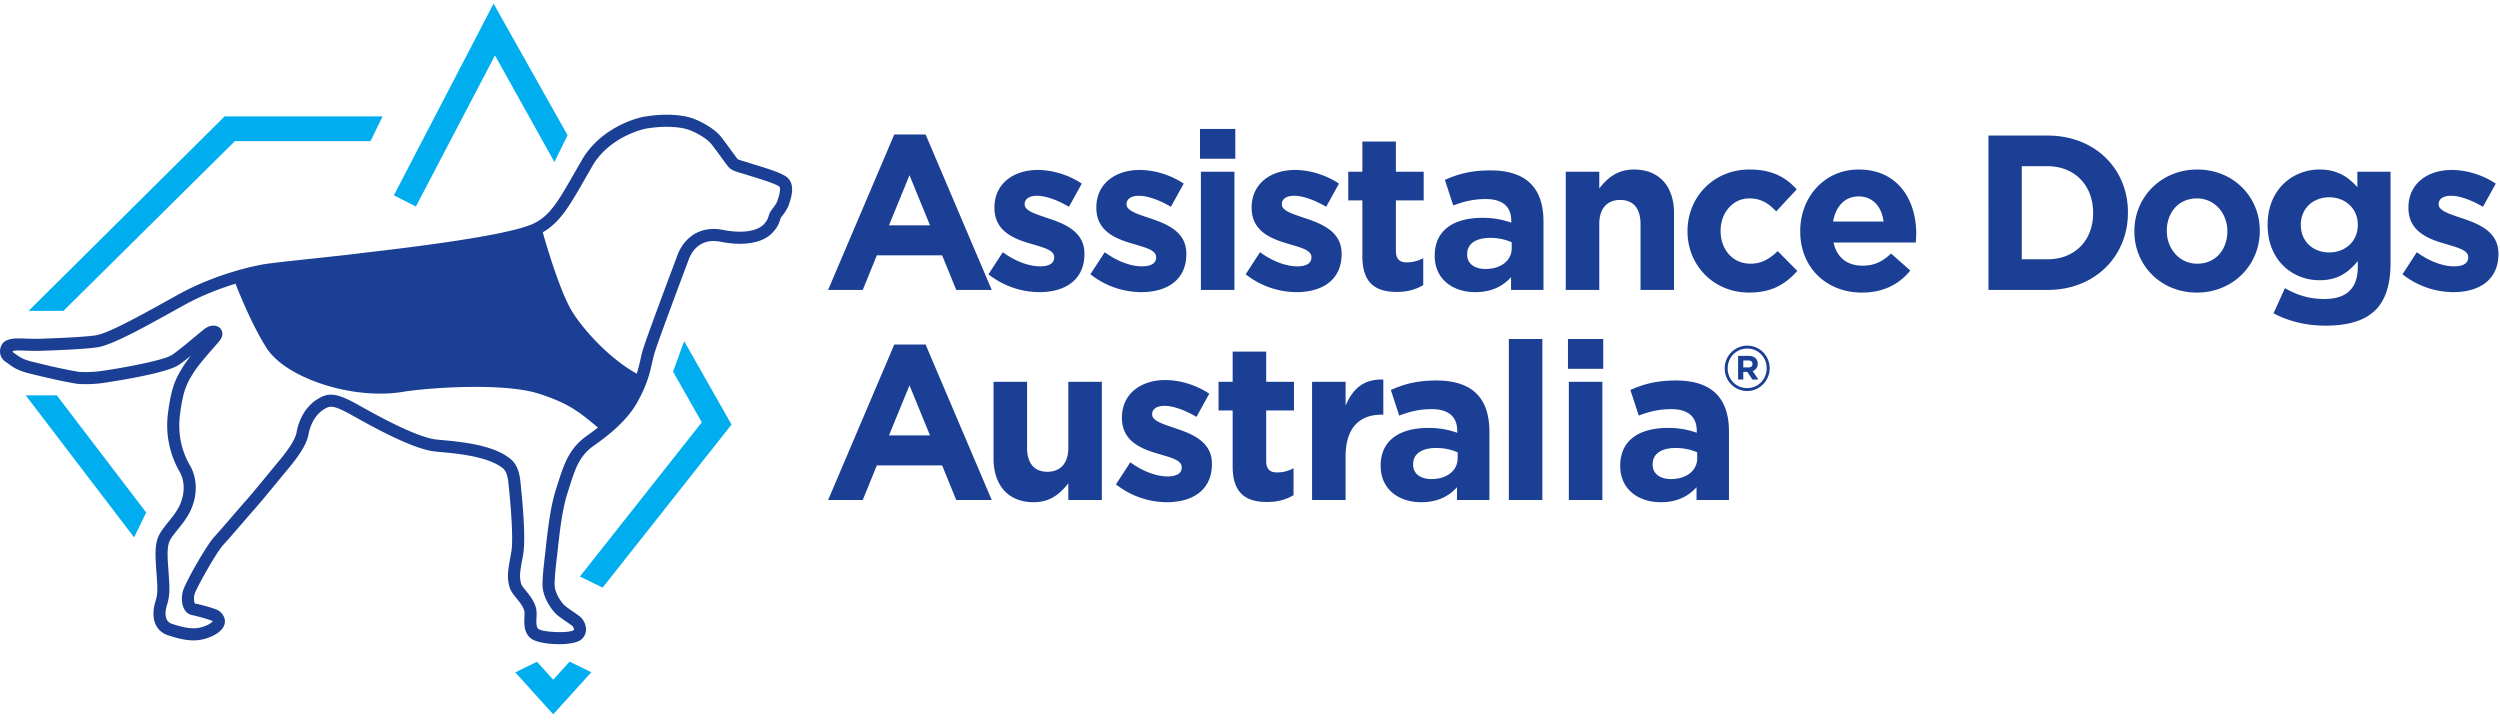
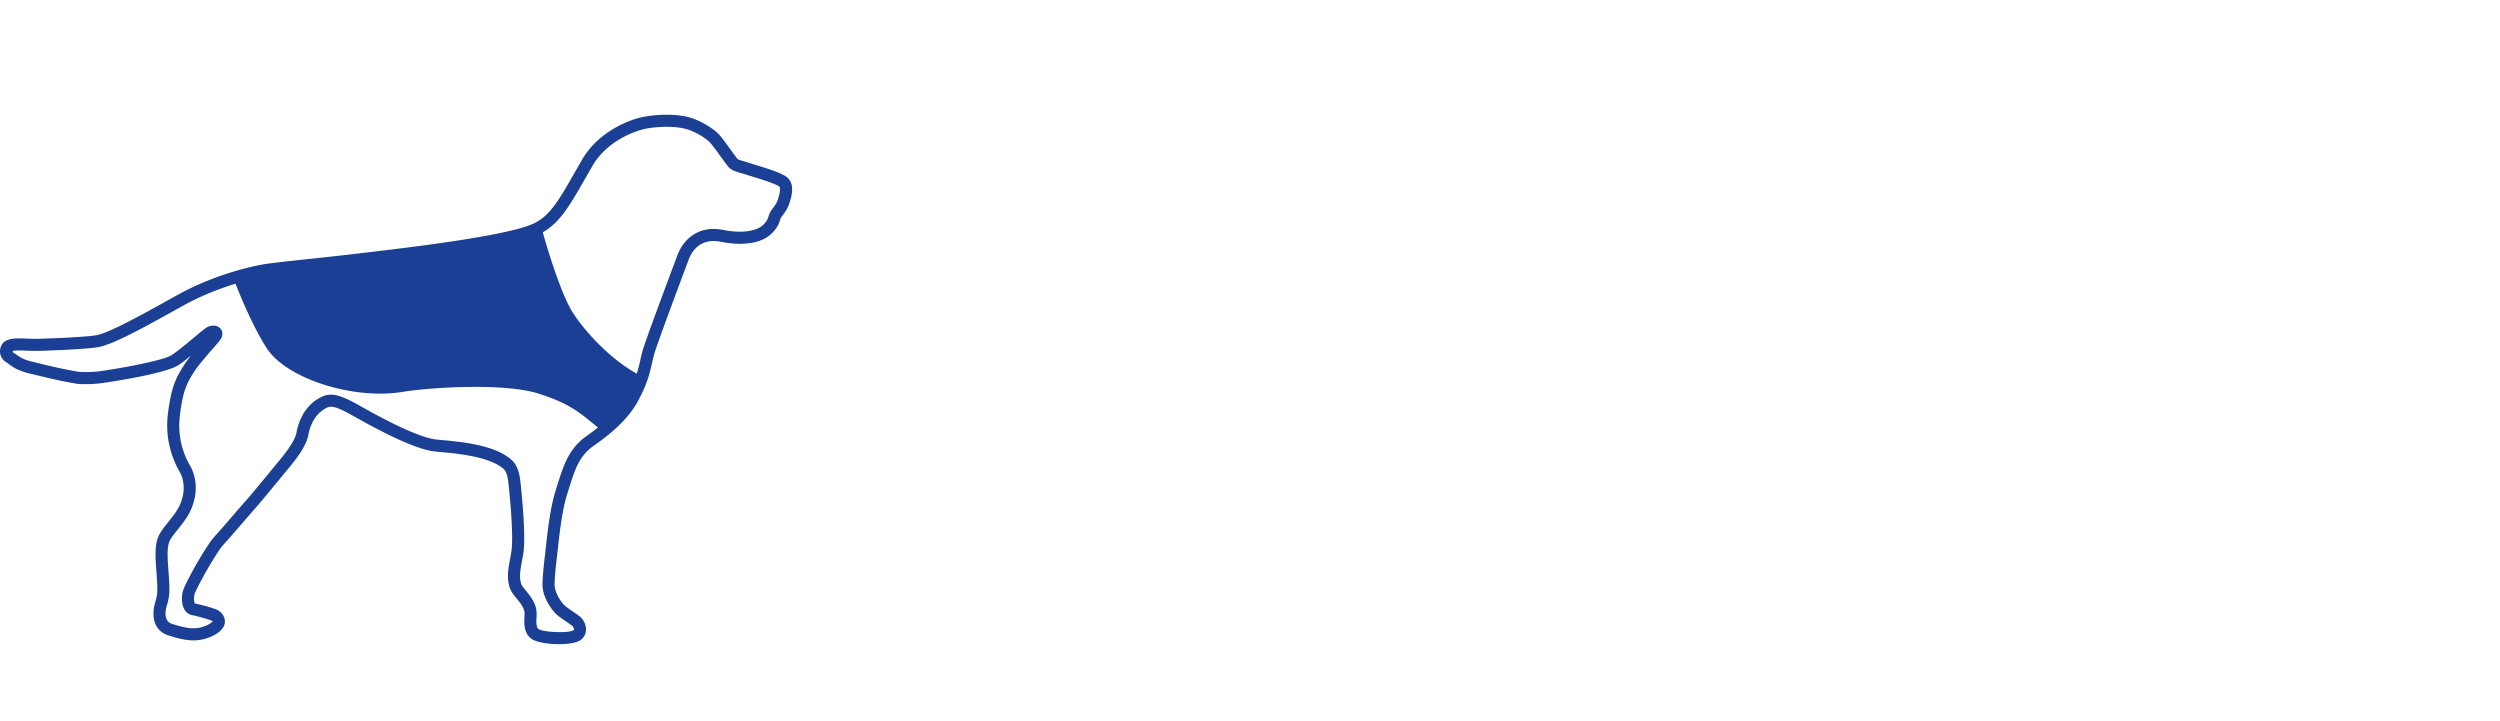
<svg xmlns="http://www.w3.org/2000/svg" viewBox="0 0 170 49" fill-rule="evenodd" clip-rule="evenodd" stroke-linejoin="round" stroke-miterlimit="1.414">
  <g fill-rule="nonzero">
    <path d="M52.851 13.693c-.047.135-.203.345-.307.483-.076.102-.14.19-.174.251a1.114 1.114 0 0 0-.096.247c-.049.162-.11.365-.385.628-.367.349-1.274.619-2.721.332-1.692-.335-2.713.67-3.104 1.722l-.219.586c-.577 1.542-1.929 5.152-2.141 5.883-.063.217-.111.433-.162.658-.063.282-.133.583-.242.927-1.901-1.052-3.651-3.021-4.393-4.225-.763-1.237-1.65-4.148-1.98-5.321l-.013-.072c1.16-.66 1.805-1.774 2.88-3.653l.495-.863c1.014-1.75 3.02-2.427 3.707-2.54 1.282-.208 2.159-.082 2.566.011.657.152 1.447.657 1.724.952.158.17.47.602.722.949.362.5.508.698.614.788.192.167.486.251.797.341.108.031.215.061.305.093.072.026.217.071.401.126.446.136 1.634.498 1.875.697.016.013.147.152-.149 1zm-12.898 15.91a4.898 4.898 0 0 0-.262.192c-1.049.839-1.378 1.881-1.795 3.199l-.095.303c-.382 1.197-.548 2.696-.709 4.147l-.048.43c-.06.52-.143 1.231-.153 1.84-.014.867.577 1.69.89 2.004.185.185.459.371.723.551.145.098.285.193.395.279.054.042.13.155.131.242.001.018.001.041-.031.07-.34.208-2.105.139-2.39-.094-.155-.131-.14-.47-.127-.77a2.491 2.491 0 0 0-.015-.557c-.094-.517-.431-.933-.703-1.267-.134-.166-.288-.355-.319-.458-.149-.485-.081-.86.07-1.682l.059-.326c.141-.783.078-2.448-.185-4.949-.117-1.113-.498-1.451-.95-1.749-1.186-.79-3.233-.979-4.333-1.079-.265-.025-.474-.043-.6-.065-1.417-.245-4.035-1.71-5.02-2.262l-.32-.178c-.767-.417-1.262-.587-1.667-.587-.325 0-.59.11-.89.292-1.06.642-1.366 1.821-1.448 2.298-.04.235-.25.797-1.198 1.926-.157.187-.398.48-.669.811-.539.655-1.2 1.46-1.555 1.86a92.15 92.15 0 0 0-.847.972c-.478.554-.995 1.154-1.313 1.5-.558.603-2.015 3.186-2.15 3.727-.087.343-.104.875.129 1.248a.745.745 0 0 0 .473.348c.207.043.915.217 1.365.385.027.01.063.039.079.028-.084.127-.378.313-.768.417-.536.144-1.023.089-2.006-.224-.625-.199-.432-1.003-.357-1.245.212-.691.199-1.082.129-2.113l-.022-.311c-.058-.795-.112-1.543.083-1.966.1-.219.317-.49.547-.776.309-.384.658-.82.885-1.315.475-1.033.458-2.169-.045-3.041-.607-1.052-.837-2.212-.683-3.446.207-1.658.458-2.123.921-2.868.288-.464.917-1.183 1.333-1.66.301-.344.449-.514.514-.618.205-.326.104-.611-.046-.756-.229-.224-.636-.223-.967-.002-.142.096-.399.309-.753.605-.485.404-1.089.907-1.538 1.218-.582.402-3.769.96-4.939 1.115-.484.064-1.221.07-1.461.03a35.76 35.76 0 0 1-2.538-.542l-.487-.116c-.696-.162-.928-.332-1.172-.51-.075-.055-.259-.158-.244-.197.015-.038.038-.048.07-.055.056-.01.128-.02.21-.023.121-.007.364.003.627.012.338.01.708.021.926.014l.162-.007c.702-.023 2.84-.098 3.766-.236 1.001-.15 3.132-1.332 5.388-2.585l.495-.275c1.238-.685 2.501-1.155 3.509-1.464.374.952 1.202 2.942 2.112 4.369 1.329 2.084 5.896 3.538 9.233 2.99 1.819-.3 6.915-.64 9.28.12 2.147.69 2.785 1.291 4.025 2.303-.281.22-.534.402-.711.529zM53.524 12.06c-.34-.281-1.215-.562-2.16-.849-.168-.052-.298-.091-.363-.115a7.029 7.029 0 0 0-.355-.109c-.157-.045-.42-.121-.479-.165-.066-.066-.313-.407-.493-.656-.293-.404-.595-.822-.789-1.028-.403-.43-1.358-1.011-2.138-1.191-.466-.108-1.462-.255-2.883-.021-.988.162-3.155.985-4.286 2.939l-.498.866c-1.141 1.996-1.714 2.998-2.892 3.513-1.884.825-8.691 1.625-11.254 1.925l-.803.096c-.72.089-1.761.201-2.795.311-1.529.163-2.972.318-3.477.408-.503.09-3.148.611-5.753 2.055l-.495.274c-2.092 1.162-4.257 2.363-5.11 2.491-.88.131-2.983.204-3.674.227l-.166.006c-.202.009-.55-.003-.867-.013a13.468 13.468 0 0 0-.685-.012c-.27.01-.753.074-.955.377a.925.925 0 0 0-.137.68.89.89 0 0 0 .414.57c.067.042.128.087.189.132.286.209.611.446 1.47.647l.481.115c.716.173 1.607.387 2.595.553.375.063 1.225.038 1.705-.026.043-.006 4.365-.609 5.298-1.254.25-.172.537-.394.825-.626a7.805 7.805 0 0 0-.533.73c-.496.798-.811 1.379-1.039 3.2a6.307 6.307 0 0 0 .787 3.958c.37.642.375 1.497.012 2.288-.186.403-.488.78-.78 1.144-.262.326-.51.636-.653.945-.284.616-.222 1.468-.157 2.37l.023.308c.066.978.077 1.258-.095 1.816-.257.834-.177 1.928.893 2.269.99.315 1.677.446 2.467.235.218-.059.953-.287 1.262-.79a.752.752 0 0 0 .07-.649.978.978 0 0 0-.569-.57c-.536-.2-1.303-.382-1.422-.39-.052-.06-.105-.342-.035-.621.093-.372 1.467-2.84 1.957-3.371.323-.349.848-.958 1.332-1.519.321-.372.625-.724.838-.964.36-.405 1.03-1.22 1.577-1.884.269-.327.507-.619.663-.803.829-.988 1.28-1.745 1.379-2.316.049-.285.271-1.254 1.064-1.735.365-.22.548-.333 1.738.315l.312.173c1.114.624 3.726 2.085 5.281 2.354.14.024.372.047.665.073 1.028.095 2.94.27 3.994.973.247.164.461.305.547 1.125.334 3.177.265 4.319.194 4.717l-.059.323c-.159.87-.256 1.395-.047 2.072.079.255.267.488.466.734.223.274.477.586.533.896.015.083.009.231.002.375-.019.438-.045 1.04.415 1.432.318.269 1.148.412 1.928.412.651 0 1.267-.101 1.515-.311a.906.906 0 0 0 .332-.719 1.203 1.203 0 0 0-.445-.873 8.227 8.227 0 0 0-.44-.313c-.222-.15-.473-.322-.603-.451-.257-.257-.659-.866-.65-1.412.009-.567.088-1.255.146-1.757l.05-.434c.156-1.411.317-2.87.675-3.988l.096-.306c.404-1.277.67-2.122 1.524-2.805.046-.037.124-.092.225-.164.639-.455 2.134-1.52 2.909-2.92.676-1.219.851-2 1.006-2.689.047-.209.091-.409.15-.61.202-.7 1.596-4.422 2.12-5.822l.221-.589c.169-.458.719-1.491 2.173-1.202 1.512.301 2.771.103 3.448-.544.433-.413.54-.772.605-.987.009-.032.016-.06.022-.075.023-.04.068-.098.119-.166.15-.201.337-.451.438-.742.144-.41.479-1.372-.116-1.866z" fill="#1b3f94" />
-     <path d="M38.731 44.991l-1.112 1.229-1.103-1.219-1.477.721 2.58 2.849 2.59-2.86-1.478-.72zM26.017 7.914H15.274L1.947 21.138h2.367L15.975 9.596h9.222l.82-1.682zM3.861 26.882H1.756l-.006.004 7.369 9.654.823-1.689-6.081-7.969zM26.784 13.281l1.497.762 5.378-10.275 4.042 7.253.892-1.827L33.564.248l-6.78 13.033zM46.523 23.198l-.757 2.071 1.958 3.447-8.29 10.487 1.546.754 8.764-11.086-3.221-5.673z" fill="#00aeef" />
-     <path d="M63.24 15.321l-1.394-3.404-1.395 3.404h2.789zm-2.429-6.179h2.129l4.499 10.574h-2.414l-.96-2.355h-4.439l-.96 2.355h-2.355l4.5-10.574zM67.216 18.651l.975-1.5c.87.63 1.785.96 2.535.96.66 0 .96-.24.96-.6v-.03c0-.495-.78-.66-1.665-.93-1.125-.33-2.4-.855-2.4-2.415v-.03c0-1.634 1.32-2.549 2.94-2.549 1.02 0 2.13.344 3 .93l-.87 1.574c-.795-.465-1.59-.749-2.175-.749-.555 0-.84.24-.84.554v.03c0 .45.765.66 1.635.96 1.125.376 2.43.915 2.43 2.385v.03c0 1.785-1.335 2.595-3.075 2.595a5.632 5.632 0 0 1-3.45-1.215zM74.146 18.651l.975-1.5c.87.63 1.785.96 2.535.96.66 0 .96-.24.96-.6v-.03c0-.495-.78-.66-1.665-.93-1.125-.33-2.4-.855-2.4-2.415v-.03c0-1.634 1.32-2.549 2.94-2.549 1.02 0 2.13.344 3 .93l-.87 1.574c-.795-.465-1.59-.749-2.175-.749-.555 0-.84.24-.84.554v.03c0 .45.765.66 1.635.96 1.125.376 2.43.915 2.43 2.385v.03c0 1.785-1.335 2.595-3.075 2.595a5.632 5.632 0 0 1-3.45-1.215zM81.661 11.677h2.28v8.039h-2.28v-8.039zm-.06-2.909h2.4v2.025h-2.4V8.768zM84.706 18.651l.975-1.5c.87.63 1.784.96 2.535.96.66 0 .96-.24.96-.6v-.03c0-.495-.78-.66-1.665-.93-1.125-.33-2.4-.855-2.4-2.415v-.03c0-1.634 1.32-2.549 2.94-2.549 1.019 0 2.129.344 2.999.93l-.87 1.574c-.795-.465-1.589-.749-2.175-.749-.554 0-.84.24-.84.554v.03c0 .45.766.66 1.636.96 1.124.376 2.429.915 2.429 2.385v.03c0 1.785-1.334 2.595-3.074 2.595a5.632 5.632 0 0 1-3.45-1.215zM92.641 17.436v-3.81h-.96v-1.949h.96V9.622h2.28v2.055h1.89v1.949h-1.89v3.435c0 .525.225.78.735.78.42 0 .795-.105 1.124-.285v1.83c-.479.285-1.034.465-1.799.465-1.395 0-2.34-.555-2.34-2.415zM102.796 16.881v-.405c-.391-.18-.9-.3-1.455-.3-.975 0-1.575.39-1.575 1.11v.03c0 .615.51.975 1.245.975 1.065 0 1.785-.585 1.785-1.41zm-5.235.525v-.03c0-1.755 1.335-2.564 3.24-2.564.81 0 1.395.134 1.964.329v-.135c0-.945-.584-1.47-1.724-1.47-.87 0-1.485.165-2.22.436l-.57-1.74c.885-.391 1.755-.645 3.12-.645 1.245 0 2.145.33 2.714.9.6.6.871 1.485.871 2.565v4.664h-2.205v-.87c-.555.614-1.32 1.02-2.43 1.02-1.515 0-2.76-.87-2.76-2.46zM106.471 11.677h2.28v1.14c.525-.676 1.2-1.29 2.354-1.29 1.725 0 2.73 1.14 2.73 2.985v5.204h-2.279v-4.484c0-1.08-.511-1.636-1.38-1.636-.87 0-1.425.556-1.425 1.636v4.484h-2.28v-8.039zM114.751 15.741v-.03c0-2.295 1.755-4.184 4.214-4.184 1.515 0 2.459.51 3.21 1.35l-1.395 1.499c-.51-.54-1.02-.884-1.83-.884-1.139 0-1.949 1.004-1.949 2.189v.03c0 1.23.795 2.22 2.039 2.22.765 0 1.29-.33 1.844-.855l1.336 1.35c-.78.854-1.68 1.47-3.284 1.47-2.415 0-4.185-1.86-4.185-4.155zM128.085 15.066c-.136-1.02-.736-1.709-1.695-1.709-.945 0-1.56.675-1.74 1.709h3.435zm-5.669.675v-.03c0-2.295 1.634-4.184 3.974-4.184 2.684 0 3.914 2.085 3.914 4.364 0 .18-.015.39-.03.6h-5.593c.224 1.035.944 1.575 1.964 1.575.764 0 1.32-.24 1.949-.825l1.306 1.155c-.751.93-1.831 1.5-3.285 1.5-2.414 0-4.199-1.695-4.199-4.155zM137.481 11.302v6.329h1.749c1.853 0 3.102-1.275 3.102-3.135v-.03c0-1.859-1.249-3.164-3.102-3.164h-1.749zm-2.265-2.084h4.014c3.234 0 5.469 2.264 5.469 5.218v.03c0 2.955-2.235 5.25-5.469 5.25h-4.014V9.218zM151.46 15.741v-.03c0-1.185-.839-2.219-2.073-2.219-1.279 0-2.044 1.004-2.044 2.189v.03c0 1.185.838 2.22 2.073 2.22 1.28 0 2.044-1.005 2.044-2.19zm-6.322 0v-.03c0-2.31 1.823-4.184 4.278-4.184 2.441 0 4.25 1.845 4.25 4.154v.03c0 2.31-1.824 4.185-4.279 4.185-2.441 0-4.249-1.845-4.249-4.155zM160.331 15.306v-.03c0-1.095-.847-1.86-1.945-1.86-1.099 0-1.93.765-1.93 1.86v.03c0 1.11.831 1.86 1.93 1.86 1.098 0 1.945-.765 1.945-1.86zm-5.73 5.999l.772-1.709c.816.464 1.633.735 2.686.735 1.545 0 2.272-.751 2.272-2.19v-.39c-.668.81-1.396 1.305-2.599 1.305-1.855 0-3.533-1.365-3.533-3.75v-.03c0-2.399 1.708-3.749 3.533-3.749 1.233 0 1.96.525 2.569 1.2v-1.05h2.256v6.224c0 1.439-.341 2.49-1.009 3.165-.742.749-1.885 1.079-3.429 1.079-1.292 0-2.509-.3-3.518-.84zM163.369 18.651l.974-1.5c.871.63 1.785.96 2.535.96.66 0 .96-.24.96-.6v-.03c0-.495-.78-.66-1.664-.93-1.125-.33-2.4-.855-2.4-2.415v-.03c0-1.634 1.32-2.549 2.94-2.549 1.019 0 2.128.344 2.999.93l-.871 1.574c-.794-.465-1.589-.749-2.174-.749-.554 0-.84.24-.84.554v.03c0 .45.766.66 1.634.96 1.126.376 2.431.915 2.431 2.385v.03c0 1.785-1.335 2.595-3.075 2.595a5.631 5.631 0 0 1-3.449-1.215zM63.24 29.607l-1.394-3.404-1.395 3.404h2.789zm-2.429-6.179h2.129l4.499 10.573h-2.414l-.96-2.355h-4.439l-.96 2.355h-2.355l4.5-10.573zM67.561 31.166v-5.203h2.28v4.483c0 1.08.51 1.635 1.38 1.635.87 0 1.425-.555 1.425-1.635v-4.483h2.279v8.038h-2.279v-1.14c-.525.675-1.2 1.29-2.355 1.29-1.725 0-2.73-1.14-2.73-2.985zM75.886 32.937l.975-1.5c.87.629 1.785.96 2.535.96.66 0 .96-.24.96-.6v-.031c0-.494-.78-.66-1.665-.929-1.125-.331-2.4-.855-2.4-2.415v-.03c0-1.634 1.32-2.549 2.94-2.549 1.02 0 2.13.344 3 .93l-.87 1.574c-.795-.465-1.59-.749-2.175-.749-.555 0-.84.24-.84.554v.03c0 .45.765.66 1.635.96 1.125.376 2.43.915 2.43 2.384v.031c0 1.784-1.335 2.594-3.075 2.594a5.637 5.637 0 0 1-3.45-1.214zM83.821 31.721v-3.809h-.96v-1.949h.96v-2.055h2.28v2.055h1.889v1.949h-1.889v3.434c0 .525.225.78.735.78.419 0 .794-.105 1.125-.285v1.83c-.48.285-1.035.465-1.8.465-1.395 0-2.34-.555-2.34-2.415zM89.221 25.963h2.28v1.62c.465-1.11 1.213-1.83 2.565-1.77v2.385h-.12c-1.515 0-2.445.914-2.445 2.834v2.969h-2.28v-8.038zM99.12 31.166v-.404c-.389-.18-.9-.3-1.454-.3-.975 0-1.575.39-1.575 1.109v.03c0 .616.509.976 1.245.976 1.064 0 1.784-.586 1.784-1.411zm-5.234.525v-.03c0-1.755 1.335-2.563 3.24-2.563.81 0 1.394.134 1.965.329v-.135c0-.945-.586-1.47-1.725-1.47-.87 0-1.485.165-2.22.436l-.57-1.74c.885-.391 1.755-.645 3.12-.645 1.244 0 2.144.33 2.714.9.6.6.869 1.485.869 2.565v4.663h-2.204v-.87c-.555.615-1.319 1.02-2.429 1.02-1.515 0-2.76-.87-2.76-2.46zM102.601 23.054h2.279v10.948h-2.279zM106.681 25.963h2.28v8.038h-2.28v-8.038zm-.06-2.909h2.4v2.025h-2.4v-2.025zM115.41 31.166v-.404c-.39-.18-.899-.3-1.455-.3-.975 0-1.575.39-1.575 1.109v.03c0 .616.511.976 1.245.976 1.066 0 1.785-.586 1.785-1.411zm-5.234.525v-.03c0-1.755 1.335-2.563 3.239-2.563a5.7 5.7 0 0 1 1.964.329v-.135c0-.945-.584-1.47-1.724-1.47-.869 0-1.484.165-2.219.436l-.57-1.74c.885-.391 1.754-.645 3.119-.645 1.245 0 2.145.33 2.714.9.6.6.871 1.485.871 2.565v4.663h-2.205v-.87c-.554.615-1.32 1.02-2.429 1.02-1.516 0-2.76-.87-2.76-2.46zM118.896 24.984c.178 0 .273-.097.273-.23v-.008c0-.155-.108-.235-.282-.235h-.343v.473h.352zm-.705-.785h.708c.216 0 .382.062.493.175a.483.483 0 0 1 .133.35v.009a.5.5 0 0 1-.344.497l.389.576h-.409l-.34-.518h-.277v.518h-.353v-1.607zm1.943.847v-.008c0-.739-.568-1.336-1.321-1.336-.759 0-1.33.605-1.33 1.344v.008c0 .739.567 1.336 1.321 1.336.758 0 1.33-.605 1.33-1.344zm-2.855.008v-.008a1.54 1.54 0 0 1 1.534-1.542c.857 0 1.524.695 1.524 1.534v.008c0 .839-.676 1.542-1.533 1.542a1.525 1.525 0 0 1-1.525-1.534z" fill="#1b3f94" />
  </g>
</svg>